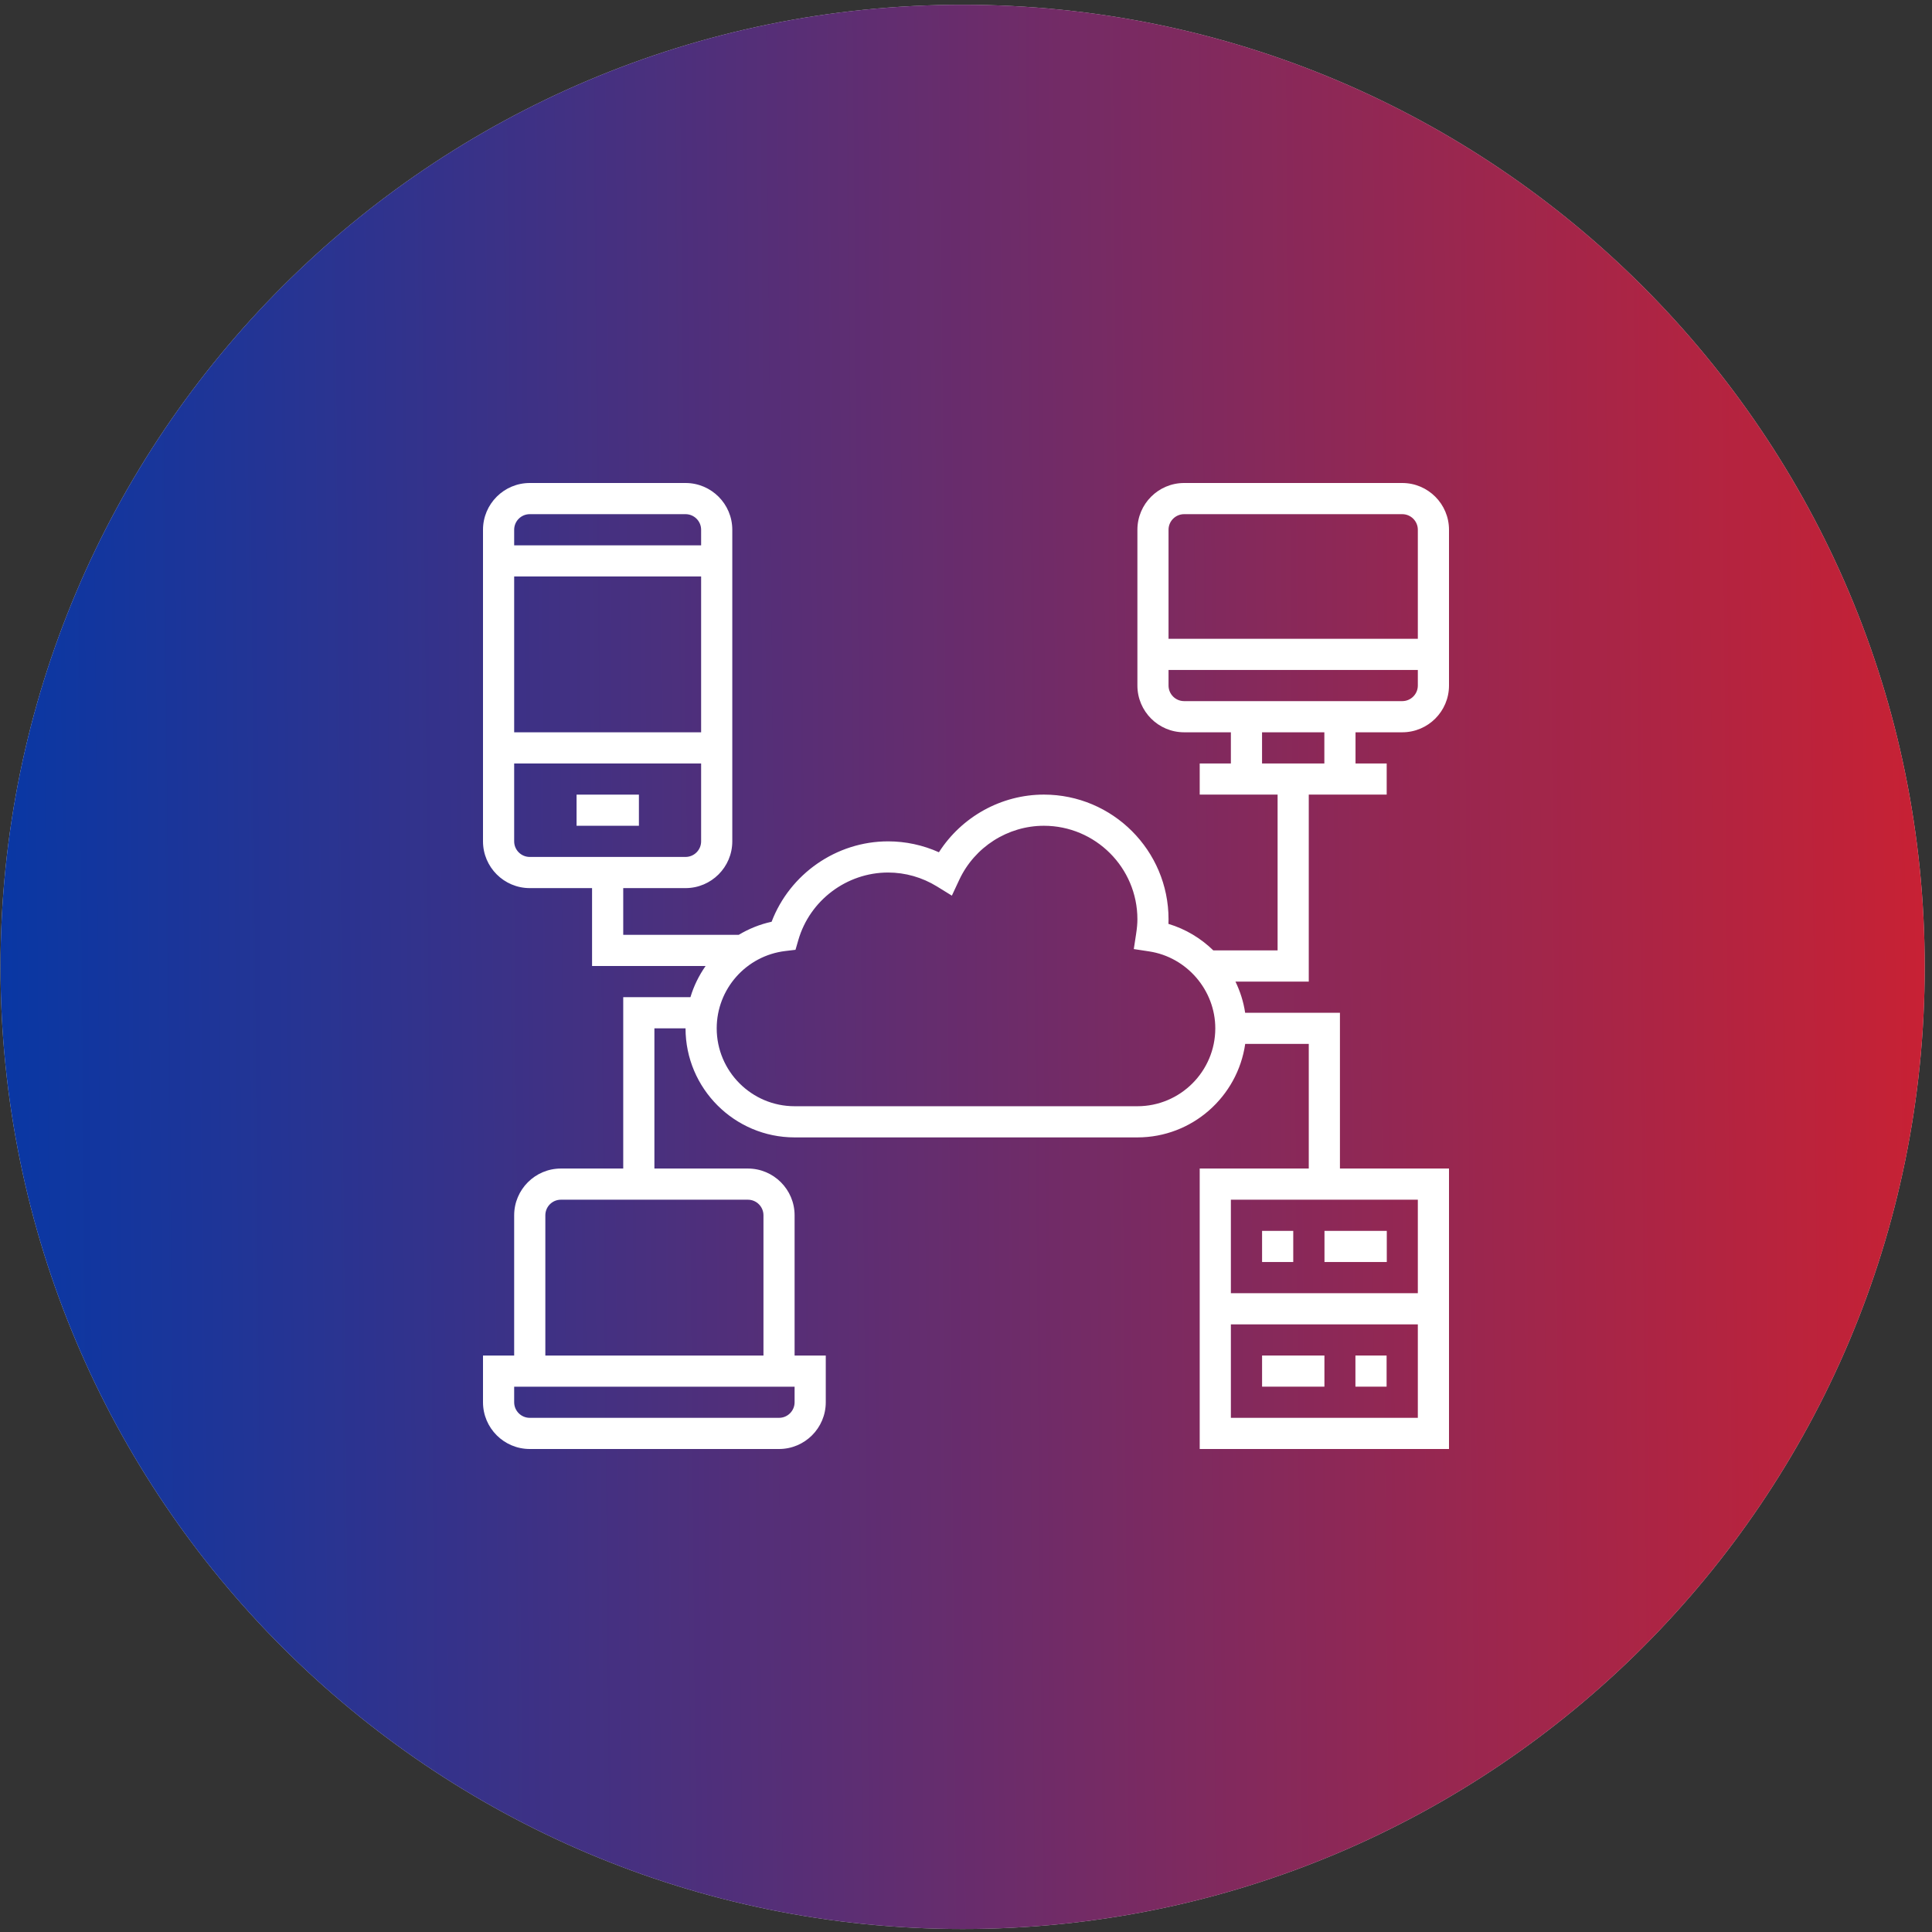
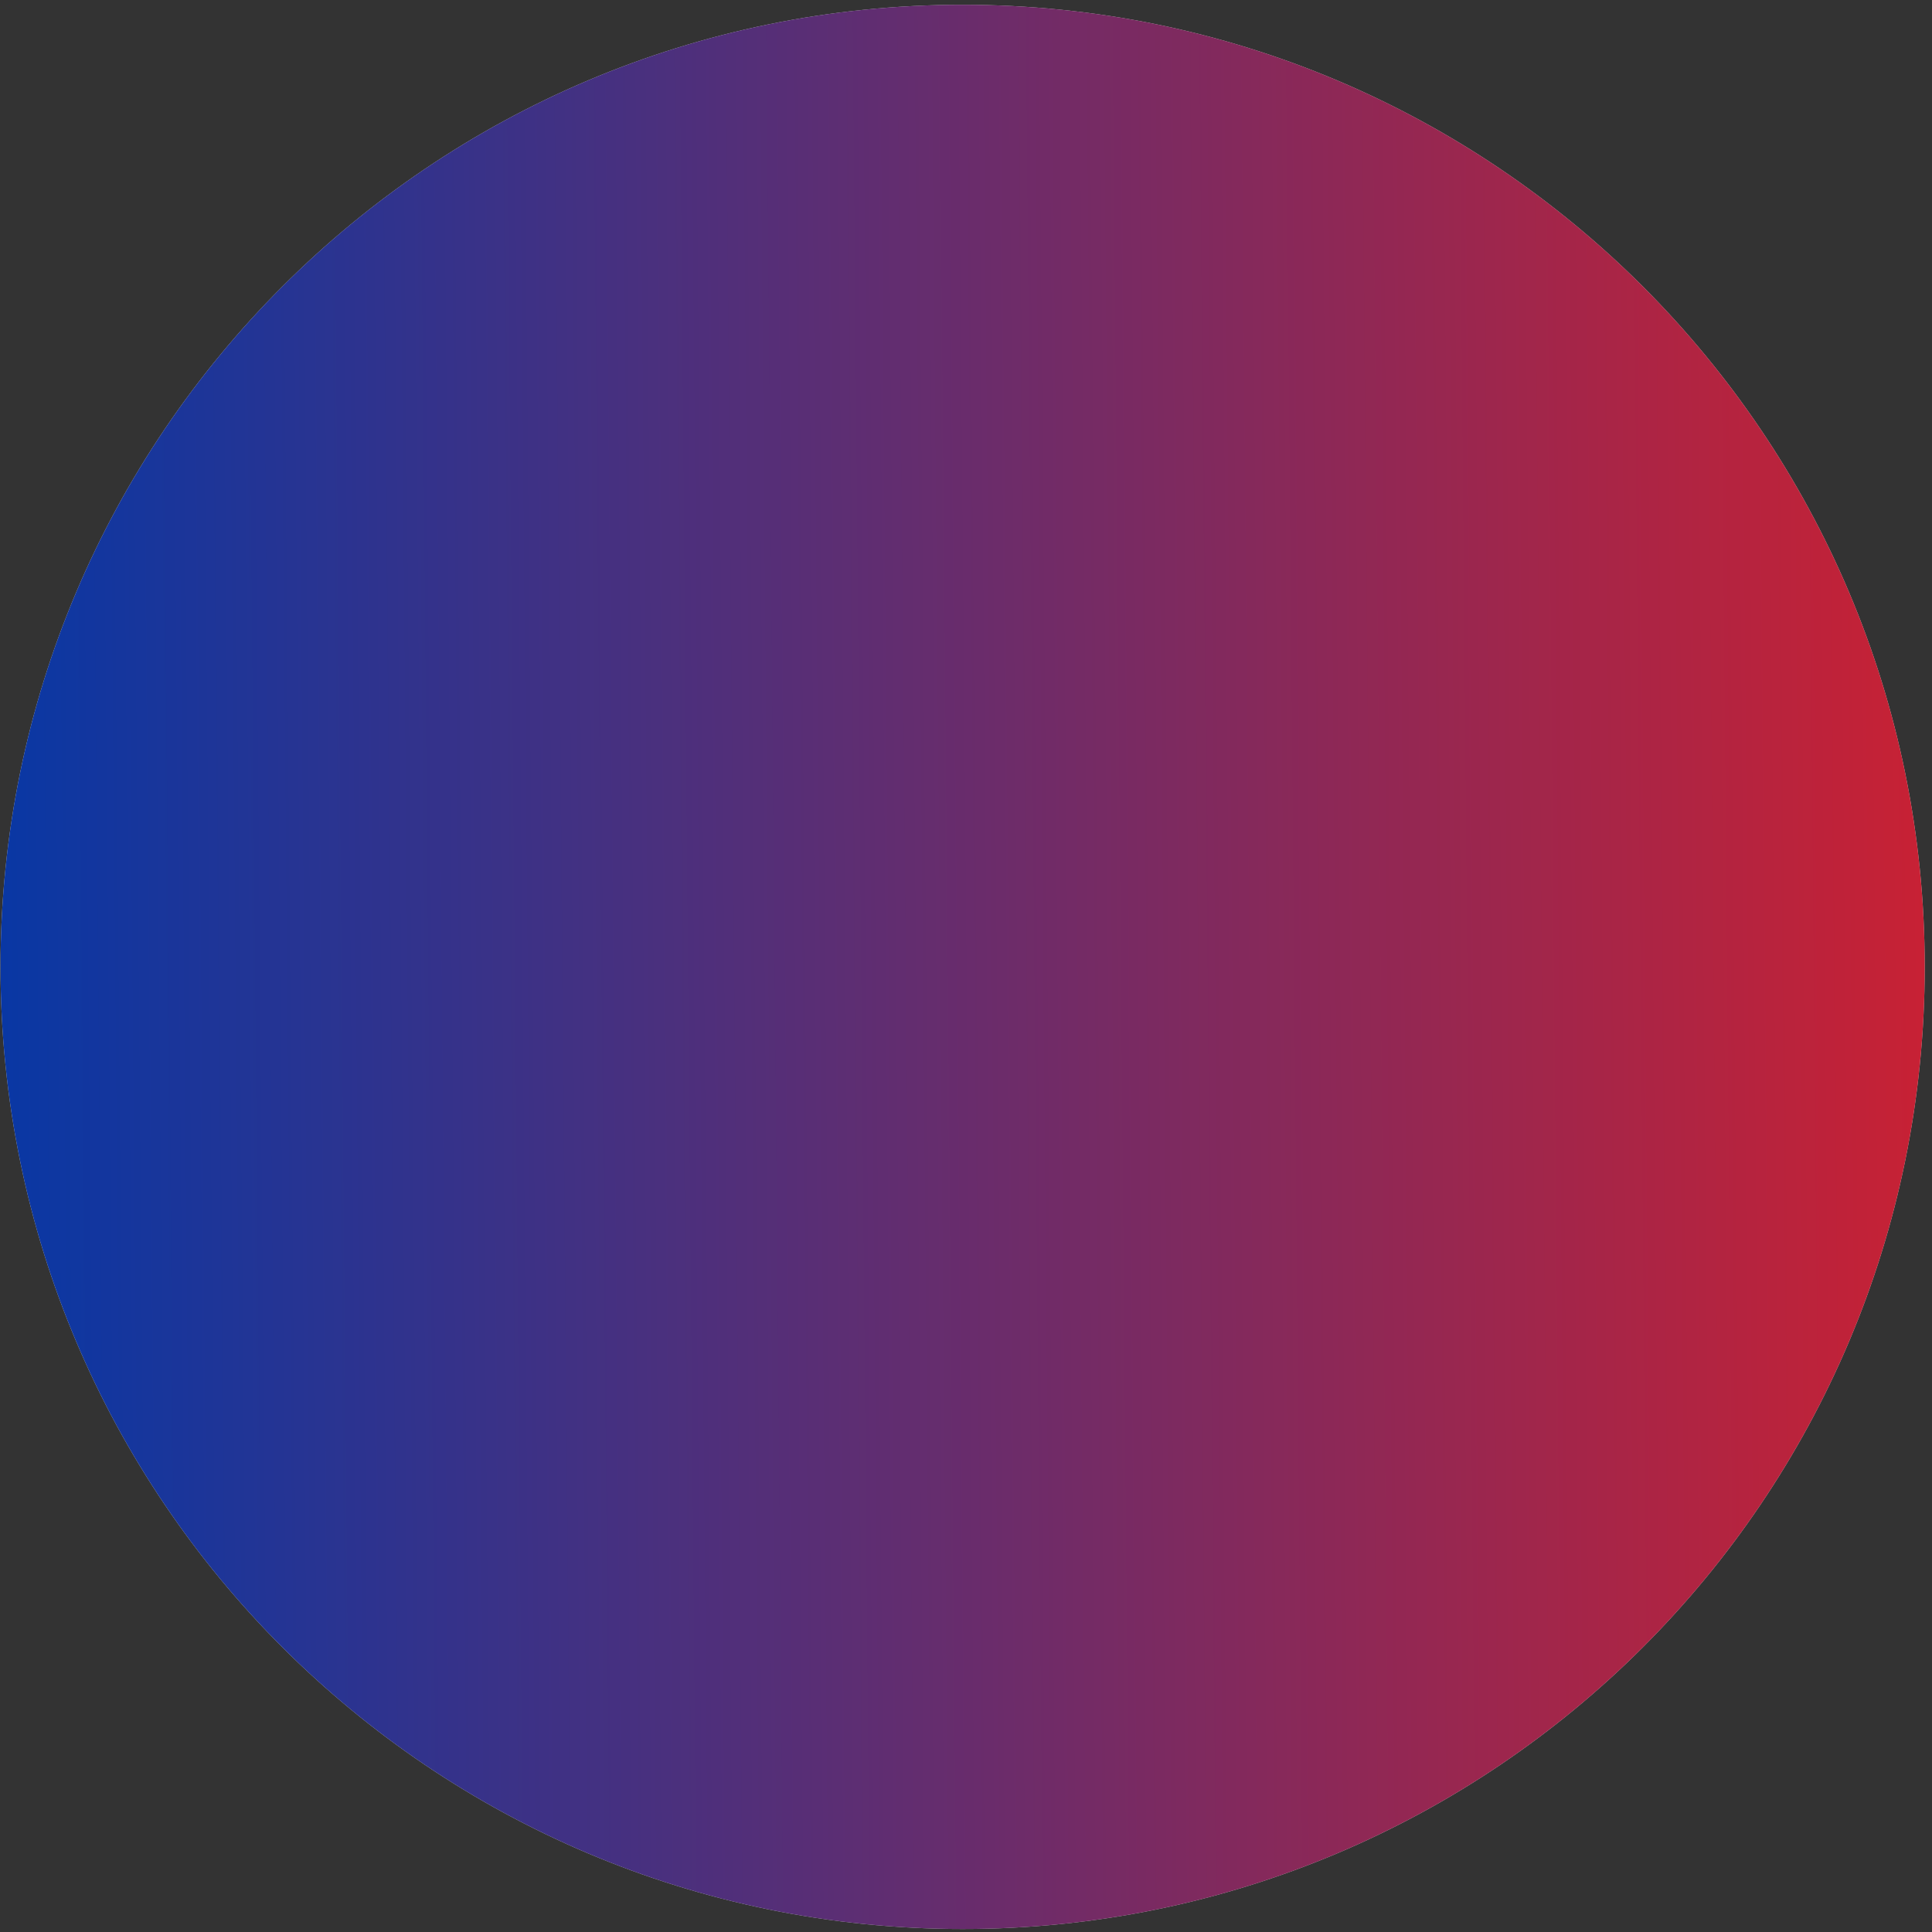
<svg xmlns="http://www.w3.org/2000/svg" width="60" height="60" viewBox="0 0 60 60" fill="none">
  <rect x="0" y="0" width="60" height="60" fill="#333333" stroke="none" />
  <g clip-path="url(#clip0_5917_564)">
    <path d="M29.895 59.907C46.397 59.907 59.774 46.53 59.774 30.028C59.774 13.526 46.397 0.148 29.895 0.148C13.393 0.148 0.016 13.526 0.016 30.028C0.016 46.53 13.393 59.907 29.895 59.907Z" fill="#D9D9D9" />
    <path d="M29.895 59.907C46.397 59.907 59.774 46.53 59.774 30.028C59.774 13.526 46.397 0.148 29.895 0.148C13.393 0.148 0.016 13.526 0.016 30.028C0.016 46.53 13.393 59.907 29.895 59.907Z" fill="url(#paint0_linear_5917_564)" />
    <g clip-path="url(#clip1_5917_564)">
-       <path d="M17.906 24.678H19.842V25.645H17.906V24.678Z" fill="white" />
      <path d="M43.548 22.742C44.349 22.742 45 22.091 45 21.29V16.452C45 15.651 44.349 15 43.548 15H36.774C35.974 15 35.323 15.651 35.323 16.452V21.29C35.323 22.091 35.974 22.742 36.774 22.742H38.226V23.71H37.258V24.677H39.677V29.516H37.681C37.294 29.139 36.819 28.851 36.287 28.692C36.289 28.643 36.29 28.596 36.29 28.548C36.29 26.414 34.554 24.677 32.419 24.677C31.095 24.677 29.864 25.366 29.159 26.468C28.663 26.245 28.125 26.129 27.581 26.129C25.975 26.129 24.529 27.141 23.963 28.626C23.596 28.705 23.253 28.846 22.942 29.032H19.355V27.581H21.29C22.091 27.581 22.742 26.929 22.742 26.129V16.452C22.742 15.651 22.091 15 21.29 15H16.452C15.651 15 15 15.651 15 16.452V26.129C15 26.929 15.651 27.581 16.452 27.581H18.387V30H21.913C21.707 30.294 21.547 30.618 21.442 30.968H19.355V36.29H17.419C16.619 36.29 15.968 36.942 15.968 37.742V42.097H15V43.548C15 44.349 15.651 45 16.452 45H24.194C24.994 45 25.645 44.349 25.645 43.548V42.097H24.677V37.742C24.677 36.942 24.026 36.29 23.226 36.29H20.323V31.936H21.29C21.29 33.803 22.81 35.323 24.677 35.323H35.323C37.025 35.323 38.435 34.058 38.671 32.419H40.645V36.29H37.258V45H45V36.29H41.613V31.452H38.669C38.619 31.111 38.514 30.787 38.368 30.484H40.645V24.677H43.065V23.71H42.097V22.742H43.548ZM21.774 22.742H15.968V17.903H21.774V22.742ZM16.452 15.968H21.29C21.557 15.968 21.774 16.185 21.774 16.452V16.936H15.968V16.452C15.968 16.185 16.185 15.968 16.452 15.968ZM15.968 26.129V23.71H21.774V26.129C21.774 26.396 21.557 26.613 21.29 26.613H16.452C16.185 26.613 15.968 26.396 15.968 26.129ZM24.677 43.548C24.677 43.815 24.46 44.032 24.194 44.032H16.452C16.185 44.032 15.968 43.815 15.968 43.548V43.065H24.677V43.548ZM23.71 37.742V42.097H16.936V37.742C16.936 37.475 17.152 37.258 17.419 37.258H23.226C23.493 37.258 23.71 37.475 23.71 37.742ZM38.226 44.032V41.129H44.032V44.032H38.226ZM44.032 40.161H38.226V37.258H44.032V40.161ZM35.323 34.355H24.677C23.343 34.355 22.258 33.269 22.258 31.936C22.258 30.712 23.174 29.681 24.387 29.535L24.705 29.497L24.794 29.19C25.152 27.957 26.298 27.097 27.581 27.097C28.115 27.097 28.639 27.247 29.099 27.53L29.561 27.815L29.791 27.323C30.268 26.303 31.299 25.645 32.419 25.645C34.02 25.645 35.323 26.947 35.323 28.548C35.323 28.682 35.31 28.824 35.284 28.996L35.211 29.474L35.69 29.547C36.86 29.726 37.742 30.753 37.742 31.936C37.742 33.269 36.657 34.355 35.323 34.355ZM36.774 15.968H43.548C43.815 15.968 44.032 16.185 44.032 16.452V19.839H36.29V16.452C36.29 16.185 36.507 15.968 36.774 15.968ZM36.29 21.29V20.806H44.032V21.29C44.032 21.557 43.815 21.774 43.548 21.774H36.774C36.507 21.774 36.29 21.557 36.29 21.29ZM41.129 23.71H39.194V22.742H41.129V23.71Z" fill="white" />
      <path d="M39.195 38.226H40.163V39.193H39.195V38.226Z" fill="white" />
-       <path d="M42.094 42.097H43.062V43.064H42.094V42.097Z" fill="white" />
      <path d="M41.133 38.226H43.068V39.193H41.133V38.226Z" fill="white" />
      <path d="M39.195 42.097H41.131V43.064H39.195V42.097Z" fill="white" />
    </g>
  </g>
  <defs>
    <linearGradient id="paint0_linear_5917_564" x1="68.424" y1="29.392" x2="-1.496" y2="30.018" gradientUnits="userSpaceOnUse">
      <stop stop-color="#E31E24" />
      <stop offset="1" stop-color="#0438A7" />
    </linearGradient>
    <clipPath id="clip0_5917_564">
      <rect width="60" height="60" fill="white" />
    </clipPath>
    <clipPath id="clip1_5917_564">
-       <rect width="30" height="30" fill="white" transform="translate(15 15)" />
-     </clipPath>
+       </clipPath>
  </defs>
</svg>